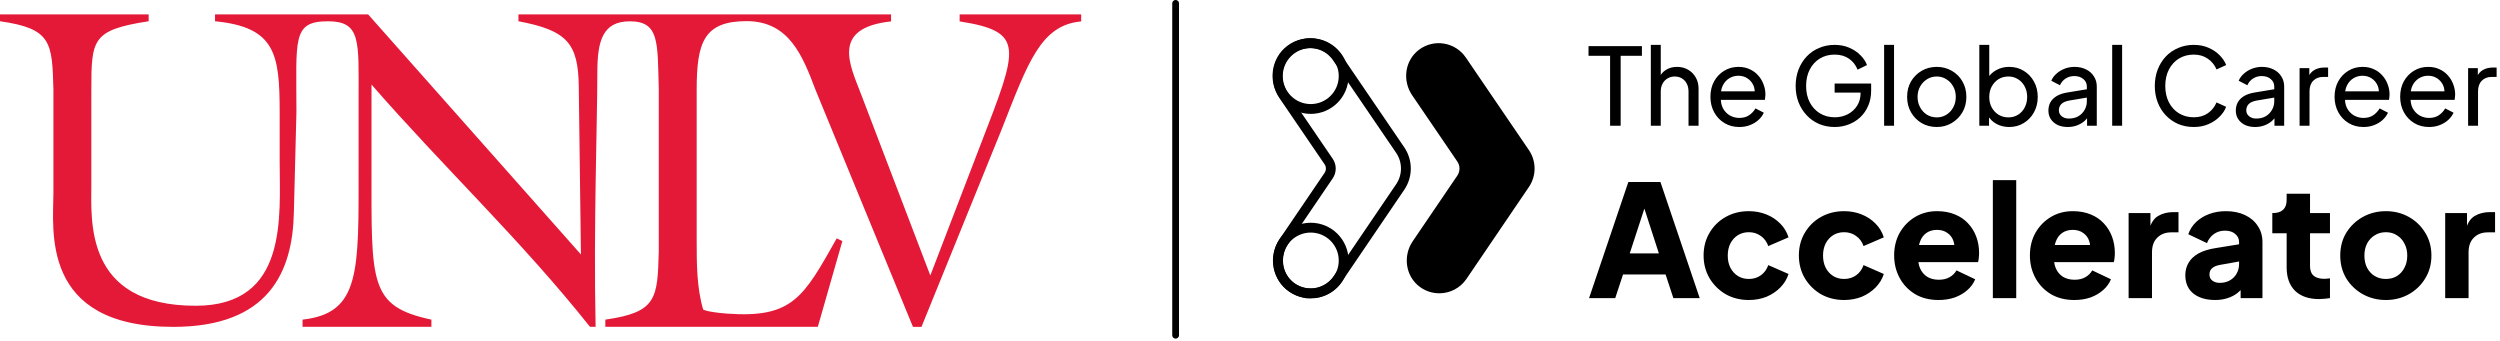
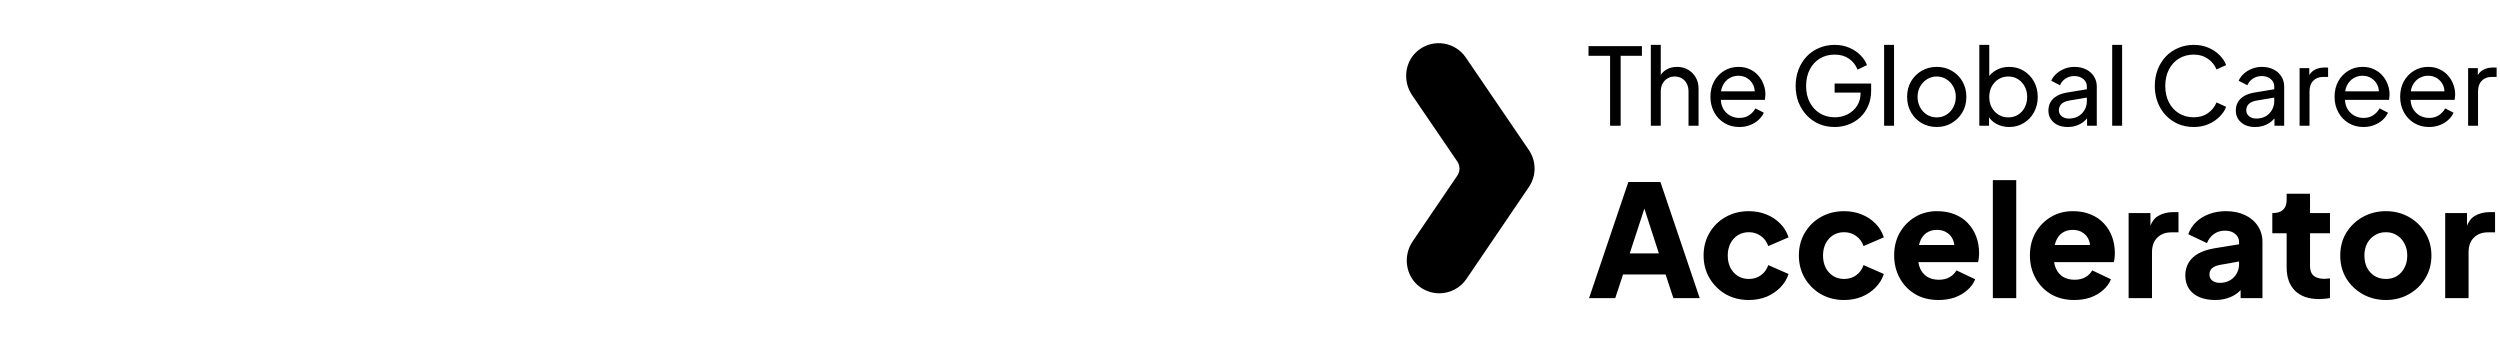
<svg xmlns="http://www.w3.org/2000/svg" width="696" height="95" viewBox="0 0 696 95" fill="none">
  <path d="M448.249 35L448.249 15.527L442.244 15.527L442.244 12.851L457.109 12.851L457.109 15.527L451.192 15.527L451.192 35L448.249 35ZM459.59 35L459.59 12.495L462.355 12.495L462.355 22.097L461.849 21.83C462.246 20.819 462.88 20.036 463.752 19.481C464.644 18.906 465.684 18.619 466.874 18.619C468.023 18.619 469.044 18.877 469.936 19.392C470.848 19.907 471.561 20.621 472.076 21.532C472.612 22.444 472.879 23.475 472.879 24.624L472.879 35L470.084 35L470.084 25.516C470.084 24.624 469.916 23.871 469.579 23.257C469.262 22.642 468.816 22.167 468.241 21.83C467.666 21.473 467.003 21.295 466.249 21.295C465.516 21.295 464.852 21.473 464.257 21.83C463.663 22.167 463.197 22.652 462.86 23.287C462.523 23.901 462.355 24.644 462.355 25.516L462.355 35L459.59 35ZM484.208 35.357C482.662 35.357 481.285 34.99 480.076 34.257C478.867 33.523 477.916 32.523 477.222 31.254C476.528 29.966 476.181 28.529 476.181 26.943C476.181 25.338 476.518 23.911 477.192 22.662C477.886 21.413 478.817 20.432 479.987 19.719C481.176 18.986 482.504 18.619 483.971 18.619C485.16 18.619 486.21 18.837 487.122 19.273C488.053 19.689 488.836 20.264 489.471 20.997C490.125 21.711 490.62 22.533 490.957 23.465C491.314 24.377 491.492 25.328 491.492 26.319C491.492 26.537 491.472 26.785 491.433 27.062C491.413 27.32 491.383 27.568 491.344 27.805L478.203 27.805L478.203 25.427L489.738 25.427L488.43 26.497C488.608 25.467 488.509 24.545 488.133 23.732C487.756 22.92 487.201 22.276 486.468 21.8C485.735 21.324 484.902 21.087 483.971 21.087C483.039 21.087 482.187 21.324 481.414 21.8C480.641 22.276 480.036 22.959 479.6 23.851C479.184 24.723 479.016 25.764 479.095 26.973C479.016 28.142 479.194 29.173 479.63 30.065C480.086 30.937 480.72 31.621 481.533 32.116C482.365 32.592 483.267 32.83 484.238 32.83C485.308 32.83 486.21 32.582 486.944 32.087C487.677 31.591 488.271 30.957 488.727 30.184L491.046 31.373C490.729 32.106 490.234 32.78 489.56 33.395C488.906 33.989 488.123 34.465 487.211 34.822C486.319 35.178 485.318 35.357 484.208 35.357ZM510.79 35.357C509.224 35.357 507.777 35.079 506.45 34.524C505.122 33.95 503.972 33.147 503.001 32.116C502.03 31.086 501.267 29.877 500.712 28.489C500.177 27.102 499.909 25.586 499.909 23.941C499.909 22.276 500.177 20.75 500.712 19.362C501.247 17.975 502 16.766 502.971 15.735C503.942 14.704 505.092 13.912 506.42 13.357C507.748 12.782 509.195 12.495 510.76 12.495C512.286 12.495 513.654 12.762 514.863 13.297C516.092 13.832 517.122 14.526 517.955 15.378C518.807 16.231 519.412 17.142 519.768 18.113L517.152 19.392C516.637 18.104 515.834 17.083 514.744 16.33C513.654 15.577 512.326 15.2 510.76 15.2C509.214 15.2 507.837 15.567 506.628 16.3C505.439 17.033 504.507 18.054 503.833 19.362C503.159 20.67 502.822 22.196 502.822 23.941C502.822 25.665 503.159 27.181 503.833 28.489C504.527 29.797 505.468 30.818 506.658 31.551C507.867 32.285 509.244 32.651 510.79 32.651C512.138 32.651 513.357 32.364 514.447 31.789C515.537 31.214 516.399 30.422 517.033 29.411C517.668 28.4 517.985 27.231 517.985 25.903L517.985 24.535L519.322 25.784L510.76 25.784L510.76 23.257L520.928 23.257L520.928 25.219C520.928 26.765 520.66 28.162 520.125 29.411C519.59 30.66 518.857 31.73 517.925 32.622C516.994 33.494 515.913 34.168 514.685 34.643C513.456 35.119 512.158 35.357 510.79 35.357ZM524.537 35L524.537 12.495L527.301 12.495L527.301 35L524.537 35ZM539.202 35.357C537.656 35.357 536.259 35 535.01 34.286C533.762 33.553 532.771 32.552 532.038 31.284C531.304 30.015 530.938 28.578 530.938 26.973C530.938 25.368 531.294 23.941 532.008 22.692C532.741 21.443 533.732 20.452 534.981 19.719C536.229 18.986 537.637 18.619 539.202 18.619C540.748 18.619 542.146 18.986 543.394 19.719C544.643 20.432 545.624 21.413 546.337 22.662C547.071 23.911 547.437 25.348 547.437 26.973C547.437 28.598 547.061 30.045 546.308 31.314C545.555 32.562 544.554 33.553 543.305 34.286C542.076 35 540.709 35.357 539.202 35.357ZM539.202 32.681C540.193 32.681 541.085 32.433 541.878 31.938C542.691 31.442 543.325 30.759 543.781 29.887C544.256 29.014 544.494 28.043 544.494 26.973C544.494 25.883 544.256 24.922 543.781 24.089C543.325 23.237 542.691 22.563 541.878 22.068C541.085 21.552 540.193 21.295 539.202 21.295C538.192 21.295 537.28 21.552 536.467 22.068C535.674 22.563 535.04 23.237 534.565 24.089C534.089 24.922 533.851 25.883 533.851 26.973C533.851 28.043 534.089 29.014 534.565 29.887C535.04 30.759 535.674 31.442 536.467 31.938C537.28 32.433 538.192 32.681 539.202 32.681ZM559.338 35.357C558.05 35.357 556.871 35.069 555.8 34.495C554.75 33.92 553.937 33.107 553.363 32.057L553.749 31.581L553.749 35L551.044 35L551.044 12.495L553.808 12.495L553.808 22.424L553.392 21.741C553.987 20.789 554.799 20.036 555.83 19.481C556.861 18.906 558.04 18.619 559.368 18.619C560.874 18.619 562.222 18.986 563.411 19.719C564.62 20.452 565.572 21.453 566.265 22.722C566.959 23.97 567.306 25.397 567.306 27.003C567.306 28.569 566.959 29.986 566.265 31.254C565.572 32.523 564.62 33.523 563.411 34.257C562.222 34.99 560.864 35.357 559.338 35.357ZM559.13 32.681C560.141 32.681 561.043 32.433 561.836 31.938C562.628 31.442 563.243 30.768 563.679 29.916C564.135 29.044 564.363 28.073 564.363 27.003C564.363 25.893 564.135 24.922 563.679 24.089C563.243 23.237 562.628 22.563 561.836 22.068C561.043 21.552 560.141 21.295 559.13 21.295C558.119 21.295 557.208 21.542 556.395 22.038C555.602 22.533 554.968 23.217 554.492 24.089C554.036 24.941 553.808 25.913 553.808 27.003C553.808 28.073 554.036 29.044 554.492 29.916C554.968 30.768 555.602 31.442 556.395 31.938C557.208 32.433 558.119 32.681 559.13 32.681ZM575.628 35.357C574.578 35.357 573.646 35.169 572.834 34.792C572.041 34.395 571.417 33.86 570.961 33.187C570.505 32.493 570.277 31.7 570.277 30.808C570.277 29.956 570.455 29.193 570.812 28.519C571.189 27.825 571.764 27.241 572.537 26.765C573.329 26.289 574.32 25.952 575.51 25.754L581.455 24.773L581.455 27.092L576.134 27.984C575.103 28.162 574.35 28.489 573.874 28.965C573.419 29.441 573.191 30.025 573.191 30.719C573.191 31.373 573.448 31.918 573.964 32.354C574.499 32.79 575.163 33.008 575.955 33.008C576.966 33.008 577.838 32.8 578.572 32.384C579.325 31.948 579.91 31.363 580.326 30.63C580.762 29.896 580.98 29.084 580.98 28.192L580.98 24.119C580.98 23.247 580.653 22.543 579.999 22.008C579.365 21.453 578.522 21.176 577.472 21.176C576.56 21.176 575.747 21.413 575.034 21.889C574.34 22.345 573.825 22.959 573.488 23.732L571.08 22.484C571.377 21.75 571.853 21.096 572.507 20.522C573.161 19.927 573.924 19.461 574.796 19.124C575.668 18.787 576.58 18.619 577.531 18.619C578.76 18.619 579.84 18.857 580.772 19.332C581.703 19.788 582.427 20.432 582.942 21.265C583.477 22.078 583.745 23.029 583.745 24.119L583.745 35L581.039 35L581.039 31.968L581.545 32.146C581.208 32.78 580.752 33.335 580.177 33.811C579.602 34.286 578.928 34.663 578.155 34.941C577.383 35.218 576.54 35.357 575.628 35.357ZM588.032 35L588.032 12.495L590.796 12.495L590.796 35L588.032 35ZM610.75 35.357C609.184 35.357 607.737 35.079 606.409 34.524C605.101 33.95 603.952 33.147 602.961 32.116C601.989 31.086 601.236 29.877 600.701 28.489C600.166 27.102 599.898 25.586 599.898 23.941C599.898 22.276 600.166 20.75 600.701 19.362C601.236 17.975 601.989 16.766 602.961 15.735C603.932 14.704 605.081 13.912 606.409 13.357C607.737 12.782 609.184 12.495 610.75 12.495C612.276 12.495 613.643 12.762 614.852 13.297C616.081 13.832 617.112 14.526 617.944 15.378C618.797 16.231 619.401 17.142 619.758 18.113L617.082 19.332C616.567 18.104 615.764 17.113 614.674 16.36C613.584 15.586 612.276 15.2 610.75 15.2C609.204 15.2 607.826 15.567 606.617 16.3C605.428 17.033 604.497 18.054 603.823 19.362C603.149 20.67 602.812 22.196 602.812 23.941C602.812 25.665 603.149 27.181 603.823 28.489C604.497 29.797 605.428 30.818 606.617 31.551C607.826 32.285 609.204 32.651 610.75 32.651C612.276 32.651 613.584 32.275 614.674 31.522C615.764 30.749 616.567 29.748 617.082 28.519L619.758 29.738C619.401 30.709 618.797 31.621 617.944 32.473C617.112 33.325 616.081 34.019 614.852 34.554C613.643 35.089 612.276 35.357 610.75 35.357ZM627.801 35.357C626.75 35.357 625.819 35.169 625.006 34.792C624.213 34.395 623.589 33.86 623.133 33.187C622.677 32.493 622.449 31.7 622.449 30.808C622.449 29.956 622.628 29.193 622.984 28.519C623.361 27.825 623.936 27.241 624.709 26.765C625.502 26.289 626.493 25.952 627.682 25.754L633.628 24.773L633.628 27.092L628.306 27.984C627.275 28.162 626.522 28.489 626.047 28.965C625.591 29.441 625.363 30.025 625.363 30.719C625.363 31.373 625.62 31.918 626.136 32.354C626.671 32.79 627.335 33.008 628.128 33.008C629.138 33.008 630.011 32.8 630.744 32.384C631.497 31.948 632.082 31.363 632.498 30.63C632.934 29.896 633.152 29.084 633.152 28.192L633.152 24.119C633.152 23.247 632.825 22.543 632.171 22.008C631.537 21.453 630.694 21.176 629.644 21.176C628.732 21.176 627.92 21.413 627.206 21.889C626.512 22.345 625.997 22.959 625.66 23.732L623.252 22.484C623.549 21.75 624.025 21.096 624.679 20.522C625.333 19.927 626.096 19.461 626.968 19.124C627.84 18.787 628.752 18.619 629.703 18.619C630.932 18.619 632.012 18.857 632.944 19.332C633.875 19.788 634.599 20.432 635.114 21.265C635.649 22.078 635.917 23.029 635.917 24.119L635.917 35L633.211 35L633.211 31.968L633.717 32.146C633.38 32.78 632.924 33.335 632.349 33.811C631.775 34.286 631.101 34.663 630.328 34.941C629.555 35.218 628.712 35.357 627.801 35.357ZM640.204 35L640.204 18.976L642.909 18.976L642.909 21.919L642.612 21.503C642.988 20.591 643.563 19.917 644.336 19.481C645.109 19.025 646.051 18.797 647.16 18.797L648.142 18.797L648.142 21.413L646.744 21.413C645.615 21.413 644.703 21.77 644.009 22.484C643.315 23.177 642.969 24.169 642.969 25.457L642.969 35L640.204 35ZM657.97 35.357C656.425 35.357 655.047 34.99 653.838 34.257C652.629 33.523 651.678 32.523 650.984 31.254C650.29 29.966 649.943 28.529 649.943 26.943C649.943 25.338 650.28 23.911 650.954 22.662C651.648 21.413 652.58 20.432 653.749 19.719C654.938 18.986 656.266 18.619 657.733 18.619C658.922 18.619 659.972 18.837 660.884 19.273C661.816 19.689 662.598 20.264 663.233 20.997C663.887 21.711 664.382 22.533 664.719 23.465C665.076 24.377 665.254 25.328 665.254 26.319C665.254 26.537 665.234 26.785 665.195 27.062C665.175 27.32 665.145 27.568 665.106 27.805L651.965 27.805L651.965 25.427L663.5 25.427L662.192 26.497C662.37 25.467 662.271 24.545 661.895 23.732C661.518 22.92 660.963 22.276 660.23 21.8C659.497 21.324 658.664 21.087 657.733 21.087C656.801 21.087 655.949 21.324 655.176 21.8C654.403 22.276 653.798 22.959 653.362 23.851C652.946 24.723 652.778 25.764 652.857 26.973C652.778 28.142 652.956 29.173 653.392 30.065C653.848 30.937 654.482 31.621 655.295 32.116C656.127 32.592 657.029 32.83 658 32.83C659.07 32.83 659.972 32.582 660.706 32.087C661.439 31.591 662.034 30.957 662.489 30.184L664.808 31.373C664.491 32.106 663.996 32.78 663.322 33.395C662.668 33.989 661.885 34.465 660.973 34.822C660.081 35.178 659.08 35.357 657.97 35.357ZM676.232 35.357C674.686 35.357 673.309 34.99 672.1 34.257C670.891 33.523 669.939 32.523 669.246 31.254C668.552 29.966 668.205 28.529 668.205 26.943C668.205 25.338 668.542 23.911 669.216 22.662C669.91 21.413 670.841 20.432 672.011 19.719C673.2 18.986 674.528 18.619 675.994 18.619C677.184 18.619 678.234 18.837 679.146 19.273C680.077 19.689 680.86 20.264 681.494 20.997C682.148 21.711 682.644 22.533 682.981 23.465C683.338 24.377 683.516 25.328 683.516 26.319C683.516 26.537 683.496 26.785 683.457 27.062C683.437 27.32 683.407 27.568 683.367 27.805L670.227 27.805L670.227 25.427L681.762 25.427L680.454 26.497C680.632 25.467 680.533 24.545 680.157 23.732C679.78 22.92 679.225 22.276 678.492 21.8C677.758 21.324 676.926 21.087 675.994 21.087C675.063 21.087 674.211 21.324 673.438 21.8C672.665 22.276 672.06 22.959 671.624 23.851C671.208 24.723 671.039 25.764 671.119 26.973C671.039 28.142 671.218 29.173 671.654 30.065C672.11 30.937 672.744 31.621 673.557 32.116C674.389 32.592 675.291 32.83 676.262 32.83C677.332 32.83 678.234 32.582 678.967 32.087C679.701 31.591 680.295 30.957 680.751 30.184L683.07 31.373C682.753 32.106 682.257 32.78 681.584 33.395C680.929 33.989 680.147 34.465 679.235 34.822C678.343 35.178 677.342 35.357 676.232 35.357ZM687.121 35L687.121 18.976L689.826 18.976L689.826 21.919L689.529 21.503C689.906 20.591 690.48 19.917 691.253 19.481C692.026 19.025 692.968 18.797 694.078 18.797L695.059 18.797L695.059 21.413L693.661 21.413C692.532 21.413 691.62 21.77 690.926 22.484C690.233 23.177 689.886 24.169 689.886 25.457L689.886 35L687.121 35ZM442.394 83L453.328 50.675L462.266 50.675L473.2 83L465.868 83L463.698 76.405L451.853 76.405L449.683 83L442.394 83ZM453.719 70.547L461.832 70.547L456.886 55.274L458.708 55.274L453.719 70.547ZM486.863 83.521C484.491 83.521 482.351 82.986 480.442 81.915C478.562 80.816 477.057 79.326 475.929 77.446C474.83 75.566 474.28 73.454 474.28 71.111C474.28 68.768 474.83 66.671 475.929 64.82C477.028 62.94 478.533 61.464 480.442 60.394C482.351 59.324 484.491 58.789 486.863 58.789C488.628 58.789 490.262 59.093 491.766 59.7C493.27 60.307 494.558 61.161 495.628 62.26C496.698 63.33 497.465 64.603 497.928 66.078L492.287 68.508C491.882 67.322 491.188 66.382 490.204 65.688C489.25 64.993 488.136 64.646 486.863 64.646C485.735 64.646 484.723 64.921 483.826 65.471C482.958 66.02 482.264 66.787 481.743 67.77C481.252 68.754 481.006 69.882 481.006 71.155C481.006 72.427 481.252 73.556 481.743 74.539C482.264 75.523 482.958 76.289 483.826 76.839C484.723 77.388 485.735 77.663 486.863 77.663C488.165 77.663 489.293 77.316 490.248 76.622C491.202 75.927 491.882 74.987 492.287 73.802L497.928 76.275C497.494 77.663 496.742 78.907 495.671 80.006C494.601 81.105 493.314 81.973 491.81 82.609C490.306 83.217 488.657 83.521 486.863 83.521ZM513.388 83.521C511.016 83.521 508.876 82.986 506.967 81.915C505.087 80.816 503.582 79.326 502.454 77.446C501.355 75.566 500.806 73.454 500.806 71.111C500.806 68.768 501.355 66.671 502.454 64.82C503.554 62.94 505.058 61.464 506.967 60.394C508.876 59.324 511.016 58.789 513.388 58.789C515.153 58.789 516.787 59.093 518.291 59.7C519.796 60.307 521.083 61.161 522.153 62.26C523.223 63.33 523.99 64.603 524.453 66.078L518.812 68.508C518.407 67.322 517.713 66.382 516.729 65.688C515.775 64.993 514.661 64.646 513.388 64.646C512.26 64.646 511.248 64.921 510.351 65.471C509.483 66.02 508.789 66.787 508.268 67.77C507.777 68.754 507.531 69.882 507.531 71.155C507.531 72.427 507.777 73.556 508.268 74.539C508.789 75.523 509.483 76.289 510.351 76.839C511.248 77.388 512.26 77.663 513.388 77.663C514.69 77.663 515.818 77.316 516.773 76.622C517.727 75.927 518.407 74.987 518.812 73.802L524.453 76.275C524.019 77.663 523.267 78.907 522.196 80.006C521.126 81.105 519.839 81.973 518.335 82.609C516.831 83.217 515.182 83.521 513.388 83.521ZM539.697 83.521C537.18 83.521 534.996 82.971 533.145 81.872C531.294 80.744 529.862 79.24 528.849 77.359C527.837 75.479 527.331 73.397 527.331 71.111C527.331 68.739 527.851 66.628 528.893 64.776C529.963 62.925 531.395 61.464 533.188 60.394C534.982 59.324 537.006 58.789 539.263 58.789C541.143 58.789 542.806 59.093 544.252 59.7C545.699 60.279 546.914 61.103 547.897 62.173C548.91 63.243 549.676 64.487 550.197 65.905C550.717 67.293 550.978 68.812 550.978 70.46C550.978 70.923 550.949 71.386 550.891 71.849C550.862 72.283 550.79 72.659 550.674 72.977L532.928 72.977L532.928 68.204L546.986 68.204L543.905 70.46C544.195 69.217 544.18 68.118 543.862 67.163C543.544 66.179 542.98 65.413 542.17 64.863C541.389 64.285 540.42 63.995 539.263 63.995C538.135 63.995 537.166 64.27 536.356 64.82C535.546 65.37 534.938 66.179 534.533 67.25C534.128 68.32 533.969 69.622 534.056 71.155C533.94 72.485 534.099 73.657 534.533 74.669C534.967 75.682 535.632 76.477 536.529 77.056C537.426 77.605 538.511 77.88 539.783 77.88C540.94 77.88 541.924 77.649 542.734 77.186C543.573 76.723 544.224 76.087 544.686 75.277L549.893 77.75C549.43 78.907 548.693 79.919 547.68 80.787C546.697 81.655 545.525 82.335 544.166 82.826C542.806 83.289 541.316 83.521 539.697 83.521ZM554.81 83L554.81 50.154L561.319 50.154L561.319 83L554.81 83ZM577.493 83.521C574.976 83.521 572.792 82.971 570.941 81.872C569.09 80.744 567.658 79.24 566.645 77.359C565.633 75.479 565.127 73.397 565.127 71.111C565.127 68.739 565.647 66.628 566.689 64.776C567.759 62.925 569.191 61.464 570.984 60.394C572.778 59.324 574.803 58.789 577.059 58.789C578.939 58.789 580.602 59.093 582.049 59.7C583.495 60.279 584.71 61.103 585.693 62.173C586.706 63.243 587.472 64.487 587.993 65.905C588.514 67.293 588.774 68.812 588.774 70.46C588.774 70.923 588.745 71.386 588.687 71.849C588.658 72.283 588.586 72.659 588.47 72.977L570.724 72.977L570.724 68.204L584.782 68.204L581.702 70.46C581.991 69.217 581.976 68.118 581.658 67.163C581.34 66.179 580.776 65.413 579.966 64.863C579.185 64.285 578.216 63.995 577.059 63.995C575.931 63.995 574.962 64.27 574.152 64.82C573.342 65.37 572.734 66.179 572.329 67.25C571.924 68.32 571.765 69.622 571.852 71.155C571.736 72.485 571.896 73.657 572.329 74.669C572.763 75.682 573.429 76.477 574.325 77.056C575.222 77.605 576.307 77.88 577.58 77.88C578.737 77.88 579.72 77.649 580.53 77.186C581.369 76.723 582.02 76.087 582.483 75.277L587.689 77.75C587.226 78.907 586.489 79.919 585.476 80.787C584.493 81.655 583.321 82.335 581.962 82.826C580.602 83.289 579.113 83.521 577.493 83.521ZM592.606 83L592.606 59.309L598.681 59.309L598.681 64.993L598.247 64.169C598.768 62.173 599.621 60.828 600.807 60.134C602.022 59.411 603.454 59.049 605.103 59.049L606.491 59.049L606.491 64.69L604.452 64.69C602.861 64.69 601.574 65.181 600.59 66.165C599.607 67.12 599.115 68.479 599.115 70.243L599.115 83L592.606 83ZM616.676 83.521C614.97 83.521 613.494 83.246 612.251 82.696C611.007 82.147 610.052 81.366 609.387 80.353C608.722 79.312 608.389 78.082 608.389 76.665C608.389 75.335 608.693 74.163 609.3 73.151C609.908 72.109 610.833 71.242 612.077 70.547C613.35 69.853 614.926 69.361 616.807 69.072L624.053 67.9L624.053 72.673L617.978 73.758C617.052 73.932 616.344 74.235 615.852 74.669C615.36 75.074 615.114 75.667 615.114 76.448C615.114 77.171 615.389 77.735 615.939 78.14C616.488 78.545 617.168 78.748 617.978 78.748C619.048 78.748 619.988 78.516 620.798 78.054C621.608 77.591 622.23 76.969 622.664 76.188C623.127 75.378 623.358 74.496 623.358 73.541L623.358 67.38C623.358 66.483 622.997 65.731 622.274 65.124C621.579 64.516 620.625 64.212 619.41 64.212C618.253 64.212 617.226 64.531 616.329 65.167C615.461 65.803 614.825 66.642 614.42 67.684L609.213 65.21C609.676 63.88 610.414 62.737 611.426 61.783C612.439 60.828 613.654 60.09 615.071 59.57C616.488 59.049 618.036 58.789 619.714 58.789C621.71 58.789 623.474 59.15 625.007 59.873C626.54 60.597 627.726 61.609 628.565 62.911C629.433 64.183 629.867 65.673 629.867 67.38L629.867 83L623.792 83L623.792 79.182L625.267 78.921C624.573 79.963 623.807 80.831 622.968 81.525C622.129 82.19 621.189 82.682 620.148 83C619.106 83.347 617.949 83.521 616.676 83.521ZM645.628 83.26C642.764 83.26 640.537 82.494 638.946 80.961C637.384 79.399 636.603 77.229 636.603 74.452L636.603 64.95L632.611 64.95L632.611 59.309L632.828 59.309C634.043 59.309 634.968 59.006 635.605 58.398C636.27 57.791 636.603 56.88 636.603 55.665L636.603 53.929L643.111 53.929L643.111 59.309L648.665 59.309L648.665 64.95L643.111 64.95L643.111 74.018C643.111 74.828 643.256 75.508 643.545 76.058C643.834 76.578 644.282 76.969 644.89 77.229C645.497 77.49 646.249 77.62 647.146 77.62C647.349 77.62 647.58 77.605 647.84 77.576C648.101 77.547 648.376 77.519 648.665 77.49L648.665 83C648.231 83.058 647.739 83.116 647.19 83.174C646.64 83.231 646.119 83.26 645.628 83.26ZM664.237 83.521C661.894 83.521 659.754 82.986 657.816 81.915C655.906 80.845 654.373 79.384 653.216 77.533C652.088 75.653 651.524 73.527 651.524 71.155C651.524 68.754 652.088 66.628 653.216 64.776C654.373 62.925 655.906 61.464 657.816 60.394C659.754 59.324 661.894 58.789 664.237 58.789C666.58 58.789 668.706 59.324 670.615 60.394C672.525 61.464 674.043 62.925 675.171 64.776C676.328 66.628 676.907 68.754 676.907 71.155C676.907 73.527 676.328 75.653 675.171 77.533C674.043 79.384 672.525 80.845 670.615 81.915C668.706 82.986 666.58 83.521 664.237 83.521ZM664.237 77.663C665.423 77.663 666.45 77.388 667.318 76.839C668.214 76.289 668.909 75.523 669.4 74.539C669.921 73.556 670.181 72.427 670.181 71.155C670.181 69.882 669.921 68.768 669.4 67.814C668.909 66.83 668.214 66.064 667.318 65.514C666.45 64.936 665.423 64.646 664.237 64.646C663.051 64.646 662.01 64.936 661.113 65.514C660.216 66.064 659.508 66.83 658.987 67.814C658.495 68.768 658.249 69.882 658.249 71.155C658.249 72.427 658.495 73.556 658.987 74.539C659.508 75.523 660.216 76.289 661.113 76.839C662.01 77.388 663.051 77.663 664.237 77.663ZM680.741 83L680.741 59.309L686.816 59.309L686.816 64.993L686.382 64.169C686.902 62.173 687.756 60.828 688.942 60.134C690.156 59.411 691.588 59.049 693.237 59.049L694.626 59.049L694.626 64.69L692.586 64.69C690.995 64.69 689.708 65.181 688.725 66.165C687.741 67.12 687.249 68.479 687.249 70.243L687.249 83L680.741 83Z" fill="black" />
  <path d="M400.692 81.65C398.812 81.65 396.919 81.075 395.276 79.865C391.293 76.93 390.515 71.263 393.294 67.172L405.723 48.882C406.521 47.705 406.521 46.157 405.723 44.98L393.132 26.5C390.366 22.436 391.103 16.817 395.032 13.862C399.224 10.704 405.155 11.718 408.076 16.005L425.643 41.782C427.753 44.879 427.76 48.949 425.65 52.053L408.258 77.653C406.494 80.25 403.62 81.656 400.699 81.656L400.692 81.65Z" fill="black" />
-   <path d="M364.869 81.65C362.989 81.65 361.096 81.075 359.453 79.865C355.47 76.93 354.693 71.264 357.472 67.173L369.9 48.882C370.698 47.705 370.698 46.157 369.9 44.98L357.303 26.5C354.537 22.436 355.274 16.817 359.203 13.862C363.395 10.704 369.325 11.718 372.246 16.005L389.814 41.782C391.924 44.879 391.93 48.949 389.821 52.053L372.429 77.654C370.664 80.25 367.79 81.657 364.869 81.657V81.65Z" stroke="black" stroke-width="2.734" stroke-miterlimit="10" />
-   <path d="M364.911 81.704C369.971 81.704 374.073 77.602 374.073 72.541C374.073 67.481 369.971 63.379 364.911 63.379C359.85 63.379 355.748 67.481 355.748 72.541C355.748 77.602 359.85 81.704 364.911 81.704Z" stroke="black" stroke-width="2.734" stroke-miterlimit="10" />
-   <path d="M364.911 30.34C369.971 30.34 374.073 26.238 374.073 21.178C374.073 16.118 369.971 12.016 364.911 12.016C359.851 12.016 355.748 16.118 355.748 21.178C355.748 26.238 359.851 30.34 364.911 30.34Z" stroke="black" stroke-width="2.734" stroke-miterlimit="10" />
  <g clip-path="url(#clip0_582_16)">
-     <path d="M267.164 4V5.956C285.41 8.823 283.489 13.123 273.161 39.826L259.001 76.696L239.795 26.413C236.679 18.201 231.152 7.788 248.07 5.956V4H144.335V5.915C157.891 8.474 161.007 12.048 161.13 24.191L161.733 70.84L102.479 4H59.867V5.915C76.662 7.573 77.858 14.986 77.858 31.215V44.638C77.858 60.232 80.381 85.123 54.463 85.123C23.354 85.123 25.428 61.338 25.428 51.16V24.959C25.428 10.901 25.663 8.352 41.386 5.915V4H0V5.915C14.395 7.962 14.517 11.792 14.875 24.959V53.587C14.875 63.806 11.034 91 48.221 91C74.854 91 81.454 75.693 81.811 59.208L82.526 31.225C82.526 10.88 81.29 5.925 91.292 5.925C100.527 5.925 99.833 11.433 99.833 27.263V46.43C99.833 75.437 100.435 87.201 84.233 88.983V90.99H120.102V88.983C102.703 85.276 103.429 78.754 103.429 47.065V23.546C123.698 46.799 145.06 66.836 164.256 90.99H165.819C165.216 63.13 166.299 34.379 166.299 20.229C166.299 11.464 167.73 5.935 175.351 5.935C183.636 5.935 183.044 11.843 183.401 24.949V69.939C183.044 83.096 182.921 86.935 168.526 88.983V90.99H227.678L234.513 67.123L232.95 66.355C223.714 82.717 220.701 88.625 202.485 87.314C196.652 86.864 195.753 86.167 195.753 86.167C193.955 80.034 193.955 73.256 193.955 66.867V24.959C193.955 11.802 195.967 5.884 207.849 5.884C219.73 5.884 223.469 15.601 227.076 25.113L254.169 91H256.539L278.8 36.181C286.238 17.29 289.721 7 301 5.956V4H267.154H267.164Z" fill="#E31937" />
-   </g>
-   <line x1="327.294" y1="0.943" x2="327.294" y2="93.324" stroke="black" stroke-width="1.885" stroke-linecap="round" />
+     </g>
  <defs>
    <clipPath id="clip0_582_16">
      <rect width="301" height="87" fill="white" transform="translate(0 4)" />
    </clipPath>
  </defs>
</svg>